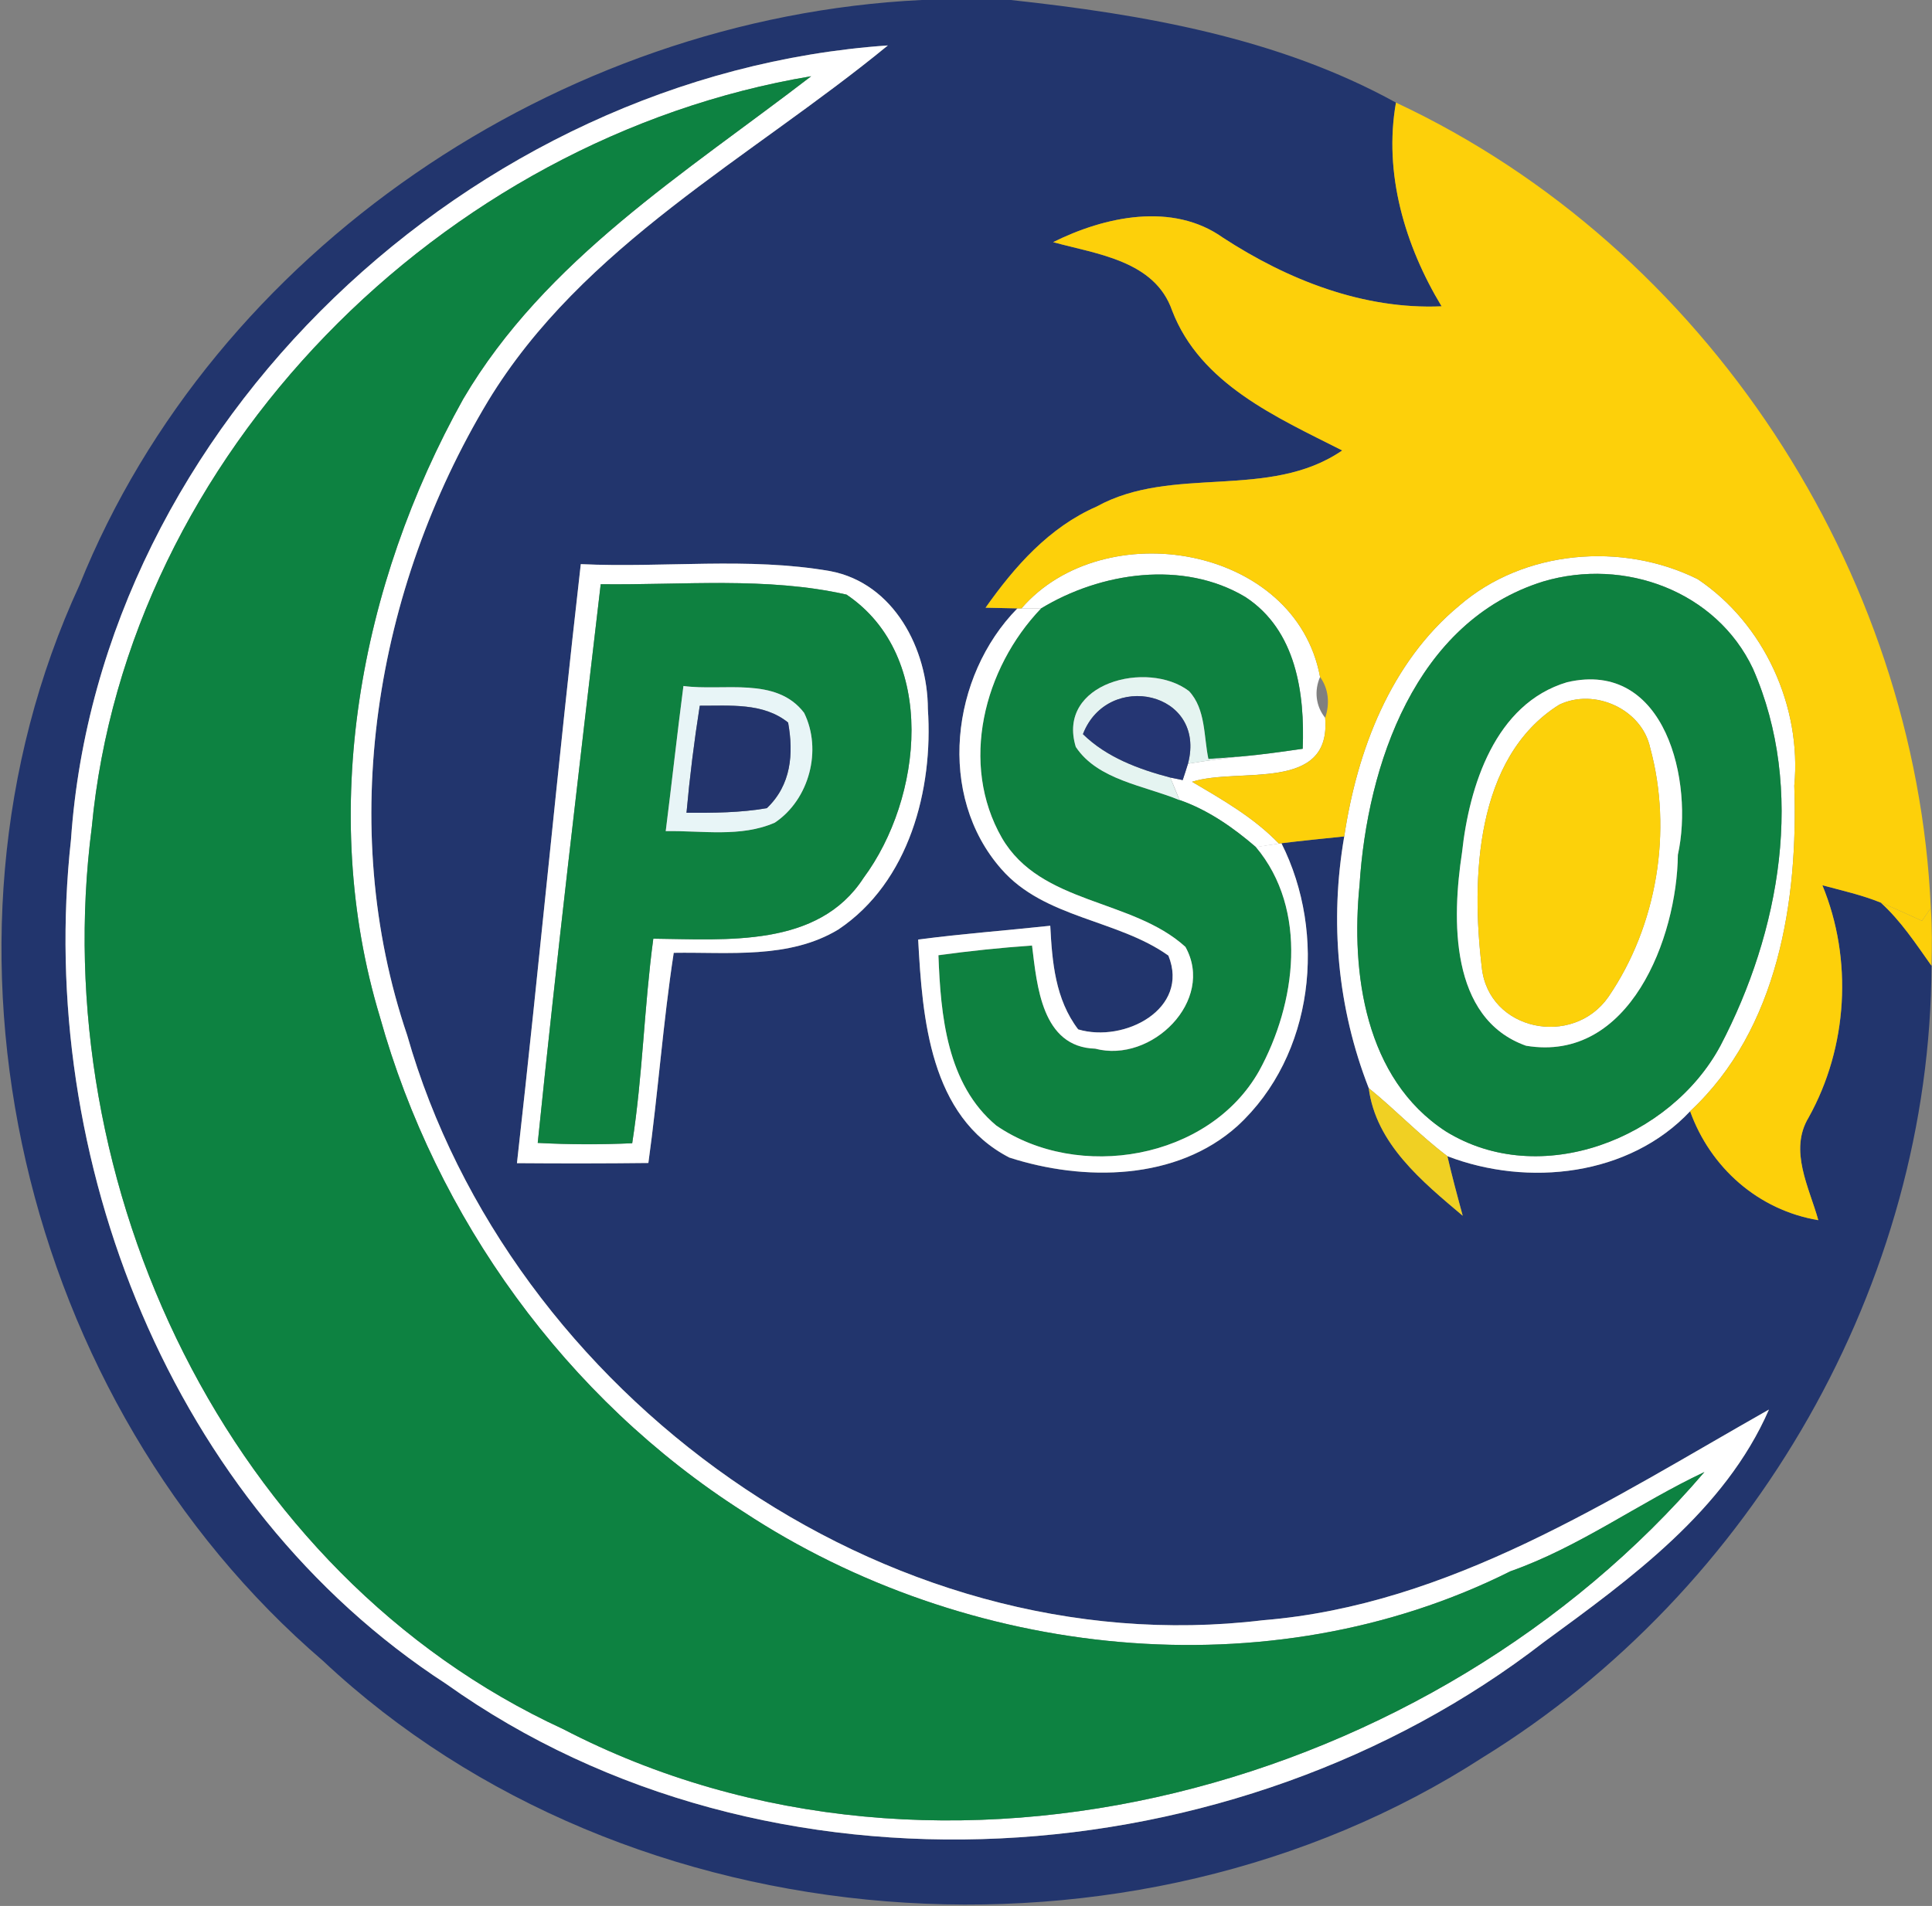
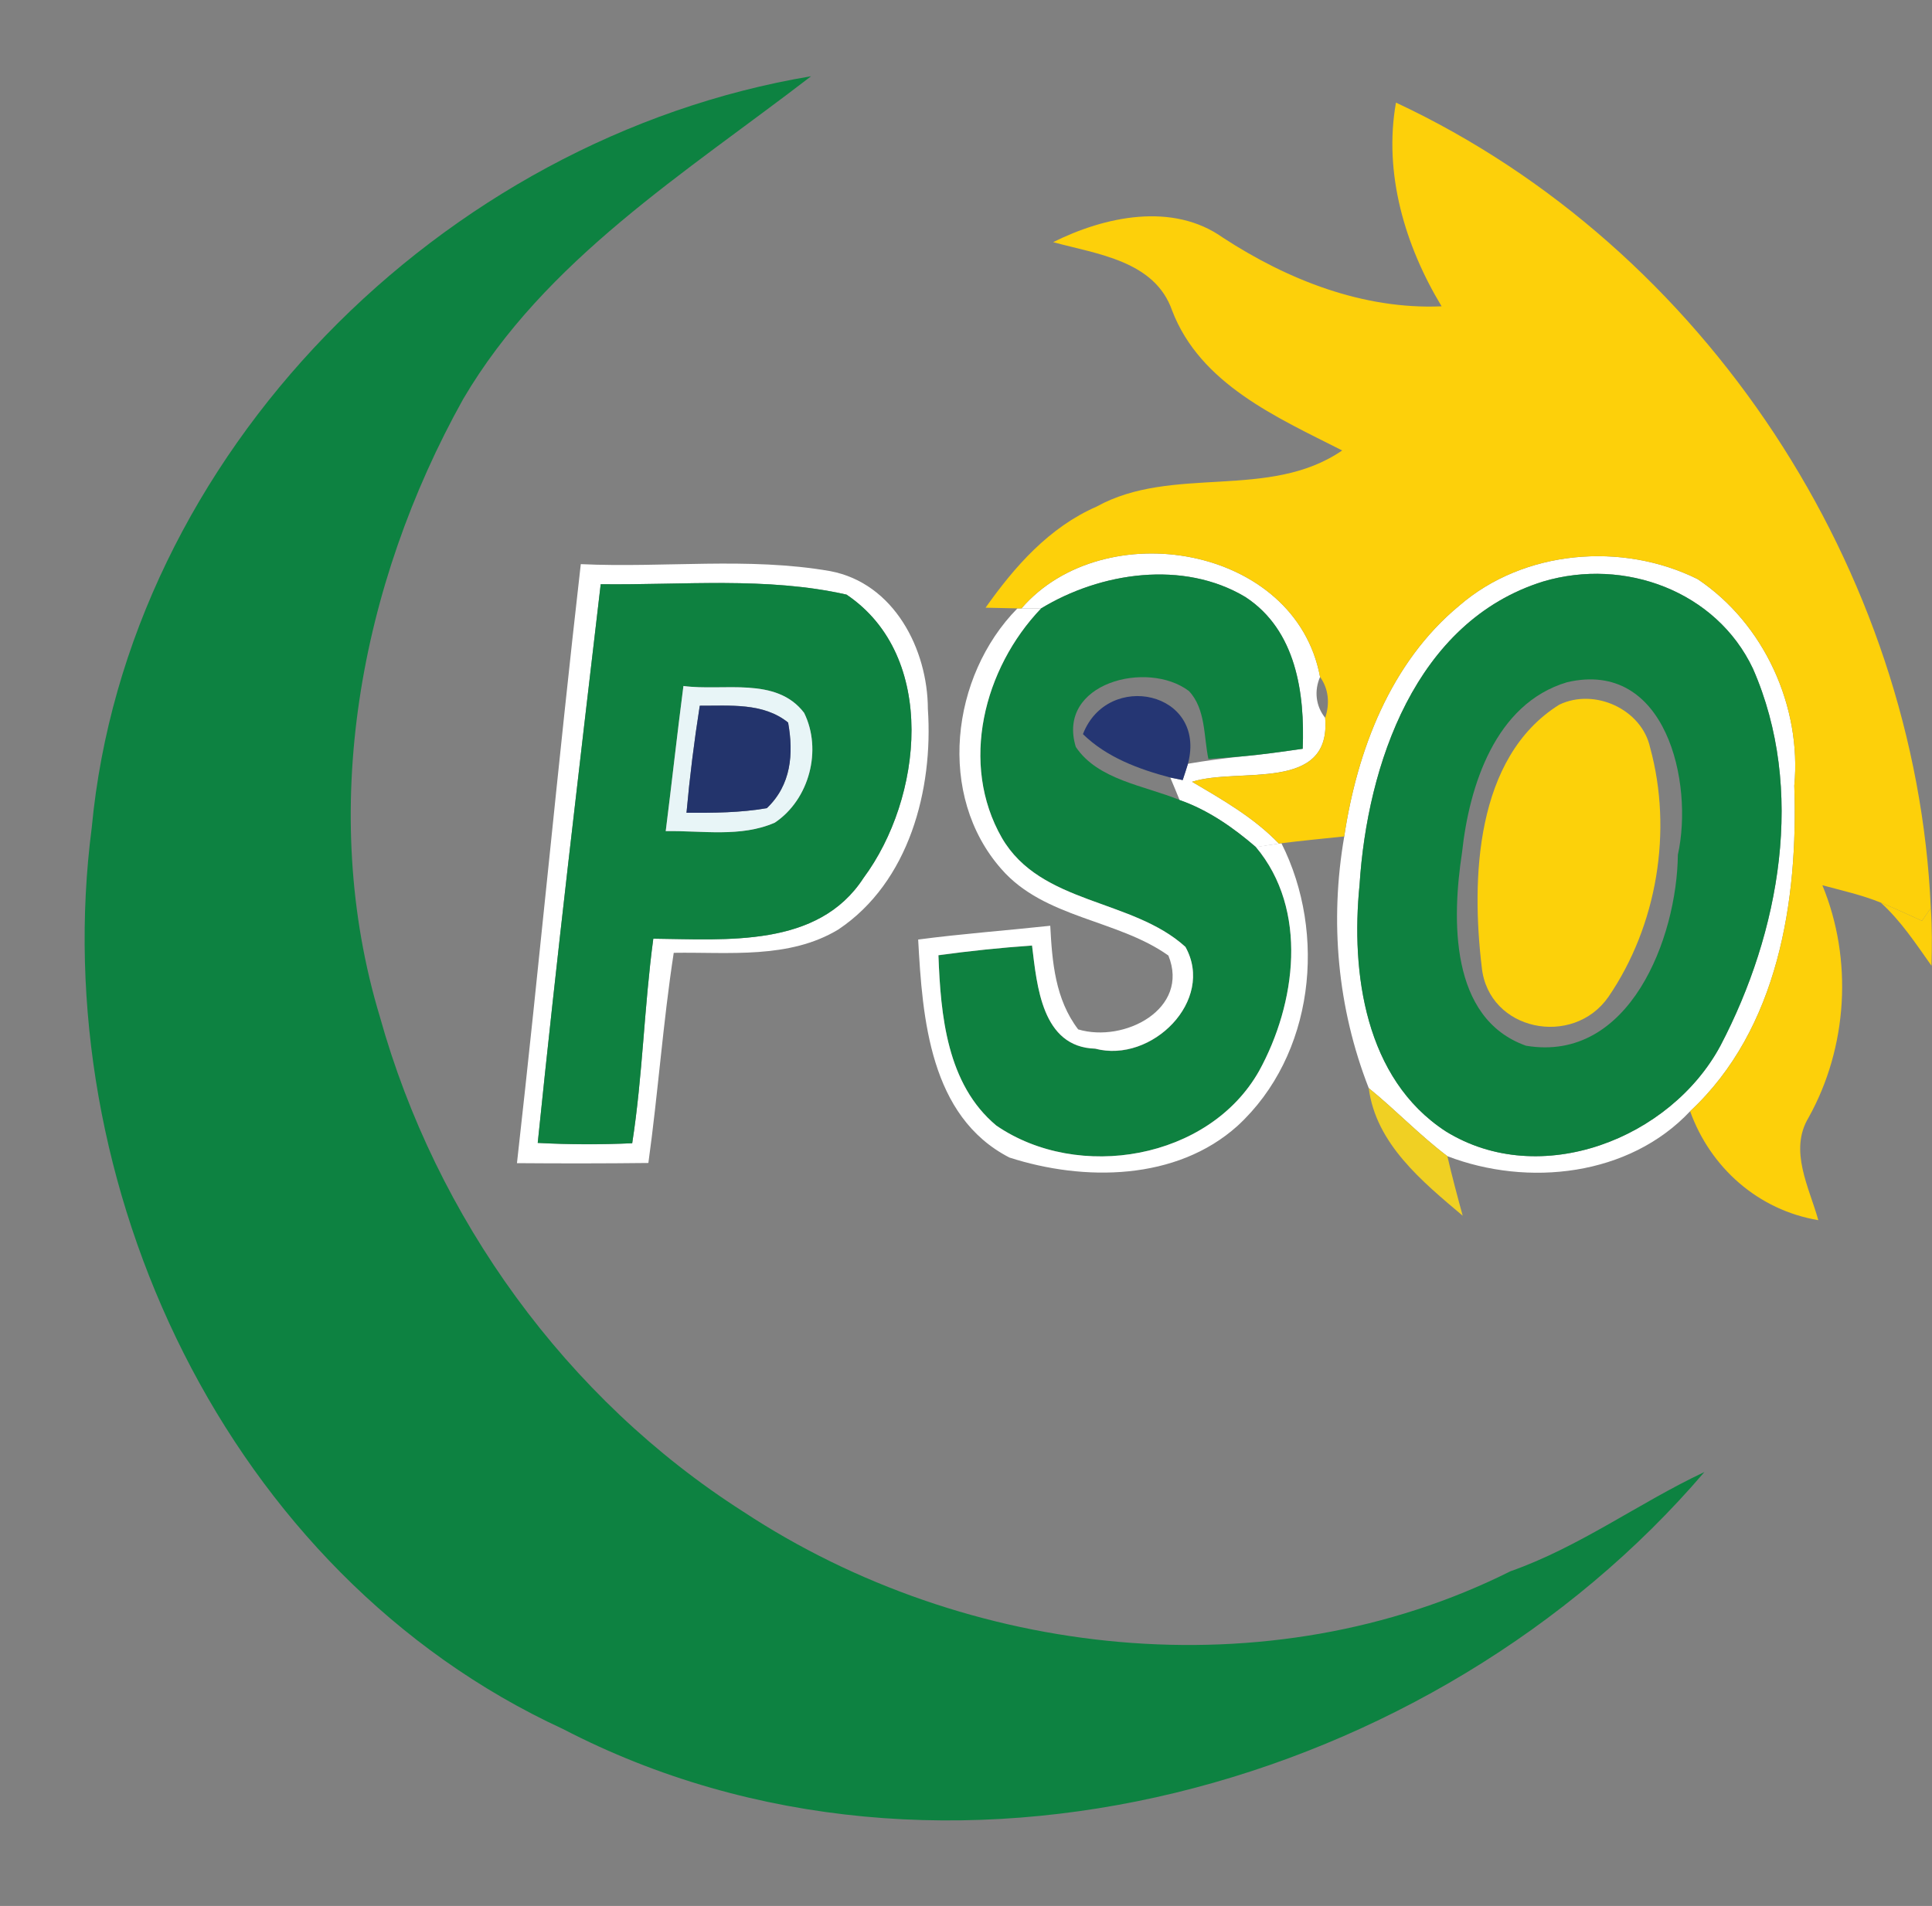
<svg xmlns="http://www.w3.org/2000/svg" version="1.2" viewBox="0 0 1135 1120" width="1135" height="1120">
  <rect x="0" y="0" width="1135" height="1120" fill="#808080" stroke="none" />
  <title>PakistanStateOilLogo-svg</title>
  <style>
		.s0 { fill: #22356d } 
		.s1 { fill: #ffffff } 
		.s2 { fill: #0d8241 } 
		.s3 { fill: #0e8140 } 
		.s4 { fill: #e5f4f1 } 
		.s5 { fill: #e8f5f7 } 
		.s6 { fill: #253673 } 
		.s7 { fill: #fcd10a } 
		.s8 { fill: #23346c } 
		.s9 { fill: #fdd00a } 
		.s10 { fill: #f0d023 } 
	</style>
  <g id="Layer">
    <g id="_x23_002d71ff_1_">
-       <path id="Layer" fill-rule="evenodd" class="s0" d="m541.3 0h52.5c77.6 8.4 157.3 22.2 226.3 60.3-7.3 41.5 5.3 84.1 26.8 119.7-46.1 2-90.4-15.6-128.4-40.3-29.6-21.1-69.4-12.5-99.8 2.6 26 7.1 59.8 10.9 69.9 40.2 16.6 43.1 61.4 62.7 100 82.2-43 29.5-99.6 8.2-144.4 33-27.9 12.2-48.1 35.2-65.2 59.4q9.4 0.2 18.7 0.4c-39.2 39.9-47.5 110-9.4 153.3 25.3 28.9 68.2 29.4 98.1 50.8 12.7 31.3-25.9 51.4-53 43.3-13.4-17.7-15.3-39.5-16.4-60.9-25.9 2.8-51.8 4.7-77.6 8.2 2.5 46.1 6.8 103.9 53.6 128.1 43.7 14 98.2 13.6 134-18.6 45.1-41.6 52.6-112.9 25.8-166.2 12.2-1.5 24.6-2.7 36.9-4-8.6 49.8-4 100.8 14.4 147.9 4.2 32.7 31.4 54.9 55.2 75-3.1-11.7-6.3-23.3-9-35 47.4 18.2 106.8 11.7 142.6-26.4 11.9 33.1 40 58.1 75.3 64-5.3-19.2-17.4-40.9-5.7-60.3 23.1-41.3 26.1-92.9 8.1-136.5 11.5 3.1 23.2 5.7 34.3 10.2 11.8 10.7 20.6 24.2 29.8 37.1-0.6 186.1-104.2 366.9-263.6 465.2-205.7 133-502.1 111.4-681.3-56.7-177.1-152-240.9-420.2-143.1-632.2 79.1-196.6 281.7-333.4 494.6-343.8zm-499.6 493.4c-20.6 186.8 58.3 390.8 220.4 496.1 189.2 134.8 463.9 115.5 644.8-24.5 51.1-37.4 106.4-77.3 132.3-136.7-93 52.7-187.4 114.9-297.3 123.8-223.2 26.9-442.8-133.7-502.7-343.8-41.8-123.3-18.9-262 47.5-372.6 55.6-91.6 154.1-142.7 234.9-209-244.6 16.9-463.1 223-479.9 466.7zm299.5-161.9c-13.4 117.2-24.3 234.7-37.5 352 25.7 0.2 51.5 0.2 77.2-0.1 5.7-41.1 8.6-82.5 14.9-123.5 32.3-0.5 67.8 3.8 96.7-13.7 41.7-27.9 55.8-82.4 52.6-129.6-0.1-35-19.8-73.9-57.4-81-48.2-8.4-97.7-1.8-146.5-4.1z" />
-     </g>
+       </g>
    <g id="_x23_eafefdff_1_">
-       <path id="Layer" fill-rule="evenodd" class="s1" d="m41.7 493.4c16.8-243.7 235.3-449.8 479.9-466.7-80.8 66.3-179.3 117.4-234.9 209-66.4 110.6-89.3 249.3-47.5 372.6 59.9 210.1 279.5 370.7 502.7 343.8 109.9-8.9 204.3-71.1 297.3-123.8-25.9 59.4-81.2 99.3-132.3 136.7-180.9 140-455.6 159.3-644.8 24.5-162.1-105.3-241-309.3-220.4-496.1zm12.2-7.1c-27.1 209 79 438.4 276.8 529.7 223.6 116.1 512.4 34.2 670.6-151-38.6 18.2-73.3 44-113.9 58.3-142.2 71.2-319.7 51.3-450.6-34.9-104.4-66.6-180.7-172.9-213.6-290.8-36.6-121.1-12-253.8 48.9-363.1 48.1-81.9 130.8-133 204.5-189.7-217.6 36.4-402.1 222.5-422.7 441.5z" />
-     </g>
+       </g>
    <g id="_x23_018131ff_1_">
      <path id="Layer" class="s2" d="m53.9 486.3c20.6-219 205.2-405.1 422.6-441.5-73.6 56.7-156.3 107.8-204.4 189.7-60.9 109.3-85.5 242-48.9 363.1 32.9 117.9 109.2 224.2 213.6 290.8 130.9 86.2 308.4 106.1 450.6 34.9 40.6-14.3 75.3-40.1 113.9-58.3-158.2 185.2-447 267.1-670.6 151-197.8-91.3-303.9-320.7-276.8-529.7z" />
    </g>
    <g id="_x23_f5ffe3ff_1_">
      <path id="Layer" class="s1" d="m600.1 357.5c48.2-55.8 161-37.2 175.4 40.3-3.5 8-2.6 17.1 3 24 3.7 44.3-50.8 28.8-78.2 37.6 18 10.6 36.4 21.1 51 36.3-3.3 0.5-10.1 1.6-13.4 2.1-13.4-11.5-28.1-21.8-44.9-27.6-1.8-4.4-3.6-8.9-5.5-13.3 1.9 0.4 5.5 1.1 7.3 1.5 0.8-2.4 2.4-7.2 3.1-9.6 10.4-1.8 20.9-3.1 31.5-4.3 12-1 24-2.8 35.9-4.5 1.3-32.6-3.8-69.7-33.7-89.2-36.4-21.8-85-14.6-120.1 6.8-2.9 0-8.5-0.1-11.4-0.1z" />
    </g>
    <g id="_x23_f0fff9ff_1_">
      <path id="Layer" fill-rule="evenodd" class="s1" d="m857.4 355.8c37.8-32.7 95.6-37.5 139.9-15.5 39.2 26.2 61.2 75 56.8 121.4 2.3 67.3-9.3 143-61.2 191.3-35.8 38.1-95.2 44.6-142.6 26.4-16.3-12.3-30.3-27.1-46.2-40-18.4-47.1-23-98.1-14.4-147.8 7.5-50.4 27.1-102.3 67.7-135.8zm49.2-14.1c-75.2 23.4-103.4 107.9-107.9 178.3-5.1 51.7 3.2 113.9 50.7 144.8 55.5 34.4 132 4.3 161.3-50.3 35-66.8 50.2-150.7 19.1-221.6-21.5-45.5-75.4-65.4-123.2-51.2z" />
    </g>
    <g id="_x23_ecfefdff_1_">
      <path id="Layer" fill-rule="evenodd" class="s1" d="m341.2 331.5c48.8 2.3 98.3-4.3 146.5 4.1 37.6 7.1 57.3 46 57.4 81 3.2 47.2-10.9 101.7-52.6 129.6-28.9 17.5-64.4 13.2-96.7 13.7-6.3 41-9.2 82.4-14.9 123.5-25.7 0.3-51.5 0.3-77.2 0.1 13.2-117.3 24.1-234.8 37.5-352zm11.7 11.8c-12.8 109.4-25.8 218.8-37 328.3 18.4 1 37 1.1 55.5 0.2 6.2-39.8 7-80.2 12.4-120.2 42.9 0.4 96.8 5.5 123.5-35.7 34.6-46.6 43.9-130.2-10-166.5-47-10.6-96.4-5.5-144.4-6.1z" />
    </g>
    <g id="_x23_038031ff_1_">
      <path id="Layer" class="s3" d="m611.5 357.6c35.1-21.4 83.7-28.6 120.1-6.8 29.9 19.5 35 56.6 33.7 89.2-11.9 1.7-23.9 3.4-35.9 4.5-6.5 0.5-13 1-19.5 1.5-2.8-13.3-1.5-29.3-11.4-39.9-24.3-18.5-78-4.8-66.5 32.8 12.9 19.4 40.3 22.7 61 31.2 16.8 5.9 31.5 16.2 44.8 27.7 31 36.8 23.6 92 1.9 131.5-29.4 52.1-106.2 65.2-154.4 32.1-29.1-24.3-32.7-64.9-34-100 18.3-2.6 36.6-4.5 55-5.7 2.9 23.5 5.7 59.6 37.1 60.6 33.2 8.8 70.6-28.4 53-59.9-31.4-28.5-84.9-24.7-107.8-64-25-43.6-10.7-99.6 22.9-134.8z" />
    </g>
    <g id="_x23_028031ff_1_">
      <path id="Layer" fill-rule="evenodd" class="s3" d="m906.6 341.7c47.8-14.2 101.7 5.7 123.2 51.2 31.1 70.9 15.9 154.8-19.1 221.6-29.3 54.6-105.8 84.7-161.4 50.3-47.4-30.9-55.8-93.1-50.6-144.8 4.5-70.4 32.7-154.9 107.9-178.3zm14 59.2c-42.3 12.6-57.5 61.1-61.7 100.1-5.9 38.7-7.5 97.5 37.6 113.5 60.9 10.2 88.7-63.6 89.2-112.2 9.4-42.3-6.9-115-65.1-101.4z" />
      <path id="Layer" fill-rule="evenodd" class="s3" d="m352.9 343.3c48 0.6 97.5-4.5 144.4 6.1 53.9 36.3 44.6 119.9 10 166.5-26.7 41.2-80.6 36.1-123.5 35.7-5.4 40-6.2 80.4-12.4 120.2-18.5 0.8-37 0.8-55.5-0.2 11.2-109.5 24.2-218.9 37-328.3zm48.6 59.8c-3.7 28.4-6.8 56.8-10.4 85.3 21.3-0.4 44.1 3.8 64.1-5 20.3-13.6 27.9-42.8 17.2-64.5-16.4-21.6-47.4-12.6-70.9-15.8z" />
    </g>
    <g id="_x23_e5ffffff_1_">
      <path id="Layer" class="s1" d="m597.7 357.5h2.4c2.9 0 8.5 0.1 11.4 0.1-33.6 35.2-47.9 91.2-22.9 134.8 22.9 39.3 76.4 35.5 107.8 64 17.6 31.5-19.8 68.6-53 59.8-31.4-0.9-34.2-37.1-37.1-60.6-18.4 1.3-36.7 3.2-55 5.7 1.3 35.2 4.9 75.8 34 100.1 48.2 33.1 125 20 154.4-32.1 21.7-39.5 29.1-94.7-1.9-131.6 3.4-0.5 10.2-1.5 13.5-2l1.5-0.2c26.8 53.2 19.3 124.6-25.8 166.1-35.9 32.3-90.3 32.7-134 18.6-46.8-24.1-51.1-81.9-53.6-128.1 25.8-3.4 51.7-5.3 77.6-8.1 1.1 21.3 2.9 43.2 16.4 60.9 27.1 8.1 65.7-12 53-43.4-29.9-21.3-72.8-21.8-98.1-50.8-38.1-43.2-29.8-113.3 9.4-153.2z" />
    </g>
    <g id="_x23_e2fff7ff_1_">
-       <path id="Layer" class="s4" d="m632 438.9c-11.5-37.6 42.2-51.3 66.5-32.8 9.9 10.6 8.6 26.6 11.4 39.9 6.5-0.4 13-0.9 19.5-1.5-10.6 1.2-21.1 2.5-31.5 4.3 11.2-42.5-47.2-55-61.7-17.4 13.9 13.7 32.7 20.6 51.3 25.5 1.8 4.4 3.6 8.9 5.5 13.3-20.7-8.6-48.1-11.8-61-31.3z" />
+       <path id="Layer" class="s4" d="m632 438.9z" />
    </g>
    <g id="_x23_faffd3ff_1_">
-       <path id="Layer" fill-rule="evenodd" class="s1" d="m920.6 400.9c58.2-13.6 74.5 59.1 65.1 101.4-0.5 48.6-28.3 122.4-89.2 112.2-45.1-16-43.5-74.8-37.6-113.5 4.2-39 19.4-87.5 61.7-100.1zm-4.6 13.2c-49.5 31-51.7 102.6-45.5 154.3 3.9 37.5 53.6 47.3 74.4 17.4 28.6-41.8 37.8-97.6 24.5-146.5-4.9-22.5-32.6-35.2-53.4-25.2z" />
-     </g>
+       </g>
    <g id="_x23_e5fffeff_1_">
      <path id="Layer" fill-rule="evenodd" class="s5" d="m401.5 403.1c23.5 3.2 54.5-5.8 70.9 15.8 10.7 21.7 3.1 50.9-17.2 64.5-20 8.8-42.8 4.6-64.1 5 3.6-28.5 6.7-56.9 10.4-85.3zm9.6 11.6c-3.3 20.9-5.9 41.8-7.8 62.9 15.8 0.1 31.6 0 47.2-2.7 14.3-13.6 15.8-31.9 12.5-50.3-14.6-11.9-34.3-9.8-51.9-9.9z" />
    </g>
    <g id="_x23_042d77ff_1_">
      <path id="Layer" class="s6" d="m636.2 431.4c14.5-37.6 72.9-25.1 61.7 17.4-0.7 2.4-2.3 7.2-3.1 9.6-1.8-0.4-5.4-1.1-7.3-1.5-18.6-4.9-37.4-11.9-51.3-25.5z" />
    </g>
    <g id="_x23_fdd102ff_1_">
      <path id="Layer" class="s7" d="m916 414.1c20.8-10 48.5 2.7 53.4 25.2 13.4 48.9 4.1 104.7-24.5 146.5-20.8 29.9-70.5 20.1-74.4-17.4-6.2-51.7-4-123.3 45.5-154.3z" />
    </g>
    <g id="_x23_052c6fff_1_">
      <path id="Layer" class="s8" d="m411.1 414.7c17.6 0.1 37.3-1.9 51.9 9.9 3.3 18.4 1.8 36.7-12.5 50.3-15.6 2.7-31.4 2.8-47.2 2.7 1.9-21.1 4.5-42 7.8-62.9z" />
    </g>
    <g id="Layer">
      <g id="_x23_fed003ff_1_">
        <path id="Layer" class="s9" d="m820.1 60.3c182.2 85.2 305.5 275.3 314.2 473.3-1.3 1.9-3.9 5.6-5.2 7.5-8.1-3.7-16.1-7.4-24.2-10.7-11.1-4.5-22.8-7.1-34.3-10.2 18 43.6 14.9 95.2-8.1 136.5-11.7 19.4 0.4 41.1 5.7 60.3-35.3-5.9-63.4-30.9-75.3-64 51.9-48.3 63.5-124 61.2-191.3 4.4-46.4-17.6-95.2-56.8-121.4-44.3-22-102.1-17.2-139.9 15.5-40.6 33.5-60.2 85.4-67.7 135.7-12.4 1.3-24.7 2.5-36.9 4l-1.5 0.2c-14.6-15.2-33-25.7-51-36.3 27.4-8.7 81.9 6.7 78.2-37.6 2.8-8.1 2.1-17-3-24-14.4-77.5-127.2-96.1-175.4-40.3h-2.5q-9.3-0.2-18.6-0.4c17.1-24.2 37.3-47.2 65.2-59.4 44.7-24.7 101.3-3.5 144.3-33-38.5-19.5-83.4-39.1-99.9-82.2-10.2-29.3-43.9-33.1-69.9-40.2 30.3-15.1 70.2-23.7 99.8-2.6 37.9 24.7 82.3 42.3 128.4 40.3-21.5-35.6-34.2-78.2-26.8-119.7z" />
      </g>
      <g id="_x23_d6c562ff_1_">
        <path id="Layer" class="s9" d="m1104.9 530.4c8.1 3.3 16.1 7 24.2 10.7 1.3-1.9 3.9-5.6 5.2-7.5 0.8 11.3 0.7 22.6 0.4 33.9-9.2-13-18-26.4-29.8-37.1z" />
      </g>
    </g>
    <g id="_x23_f0d01fff_1_">
      <path id="Layer" class="s10" d="m804.1 639.4c15.9 12.9 29.9 27.7 46.2 40 2.7 11.7 5.8 23.3 9 35-23.8-20.1-51-42.3-55.2-75z" />
    </g>
  </g>
</svg>